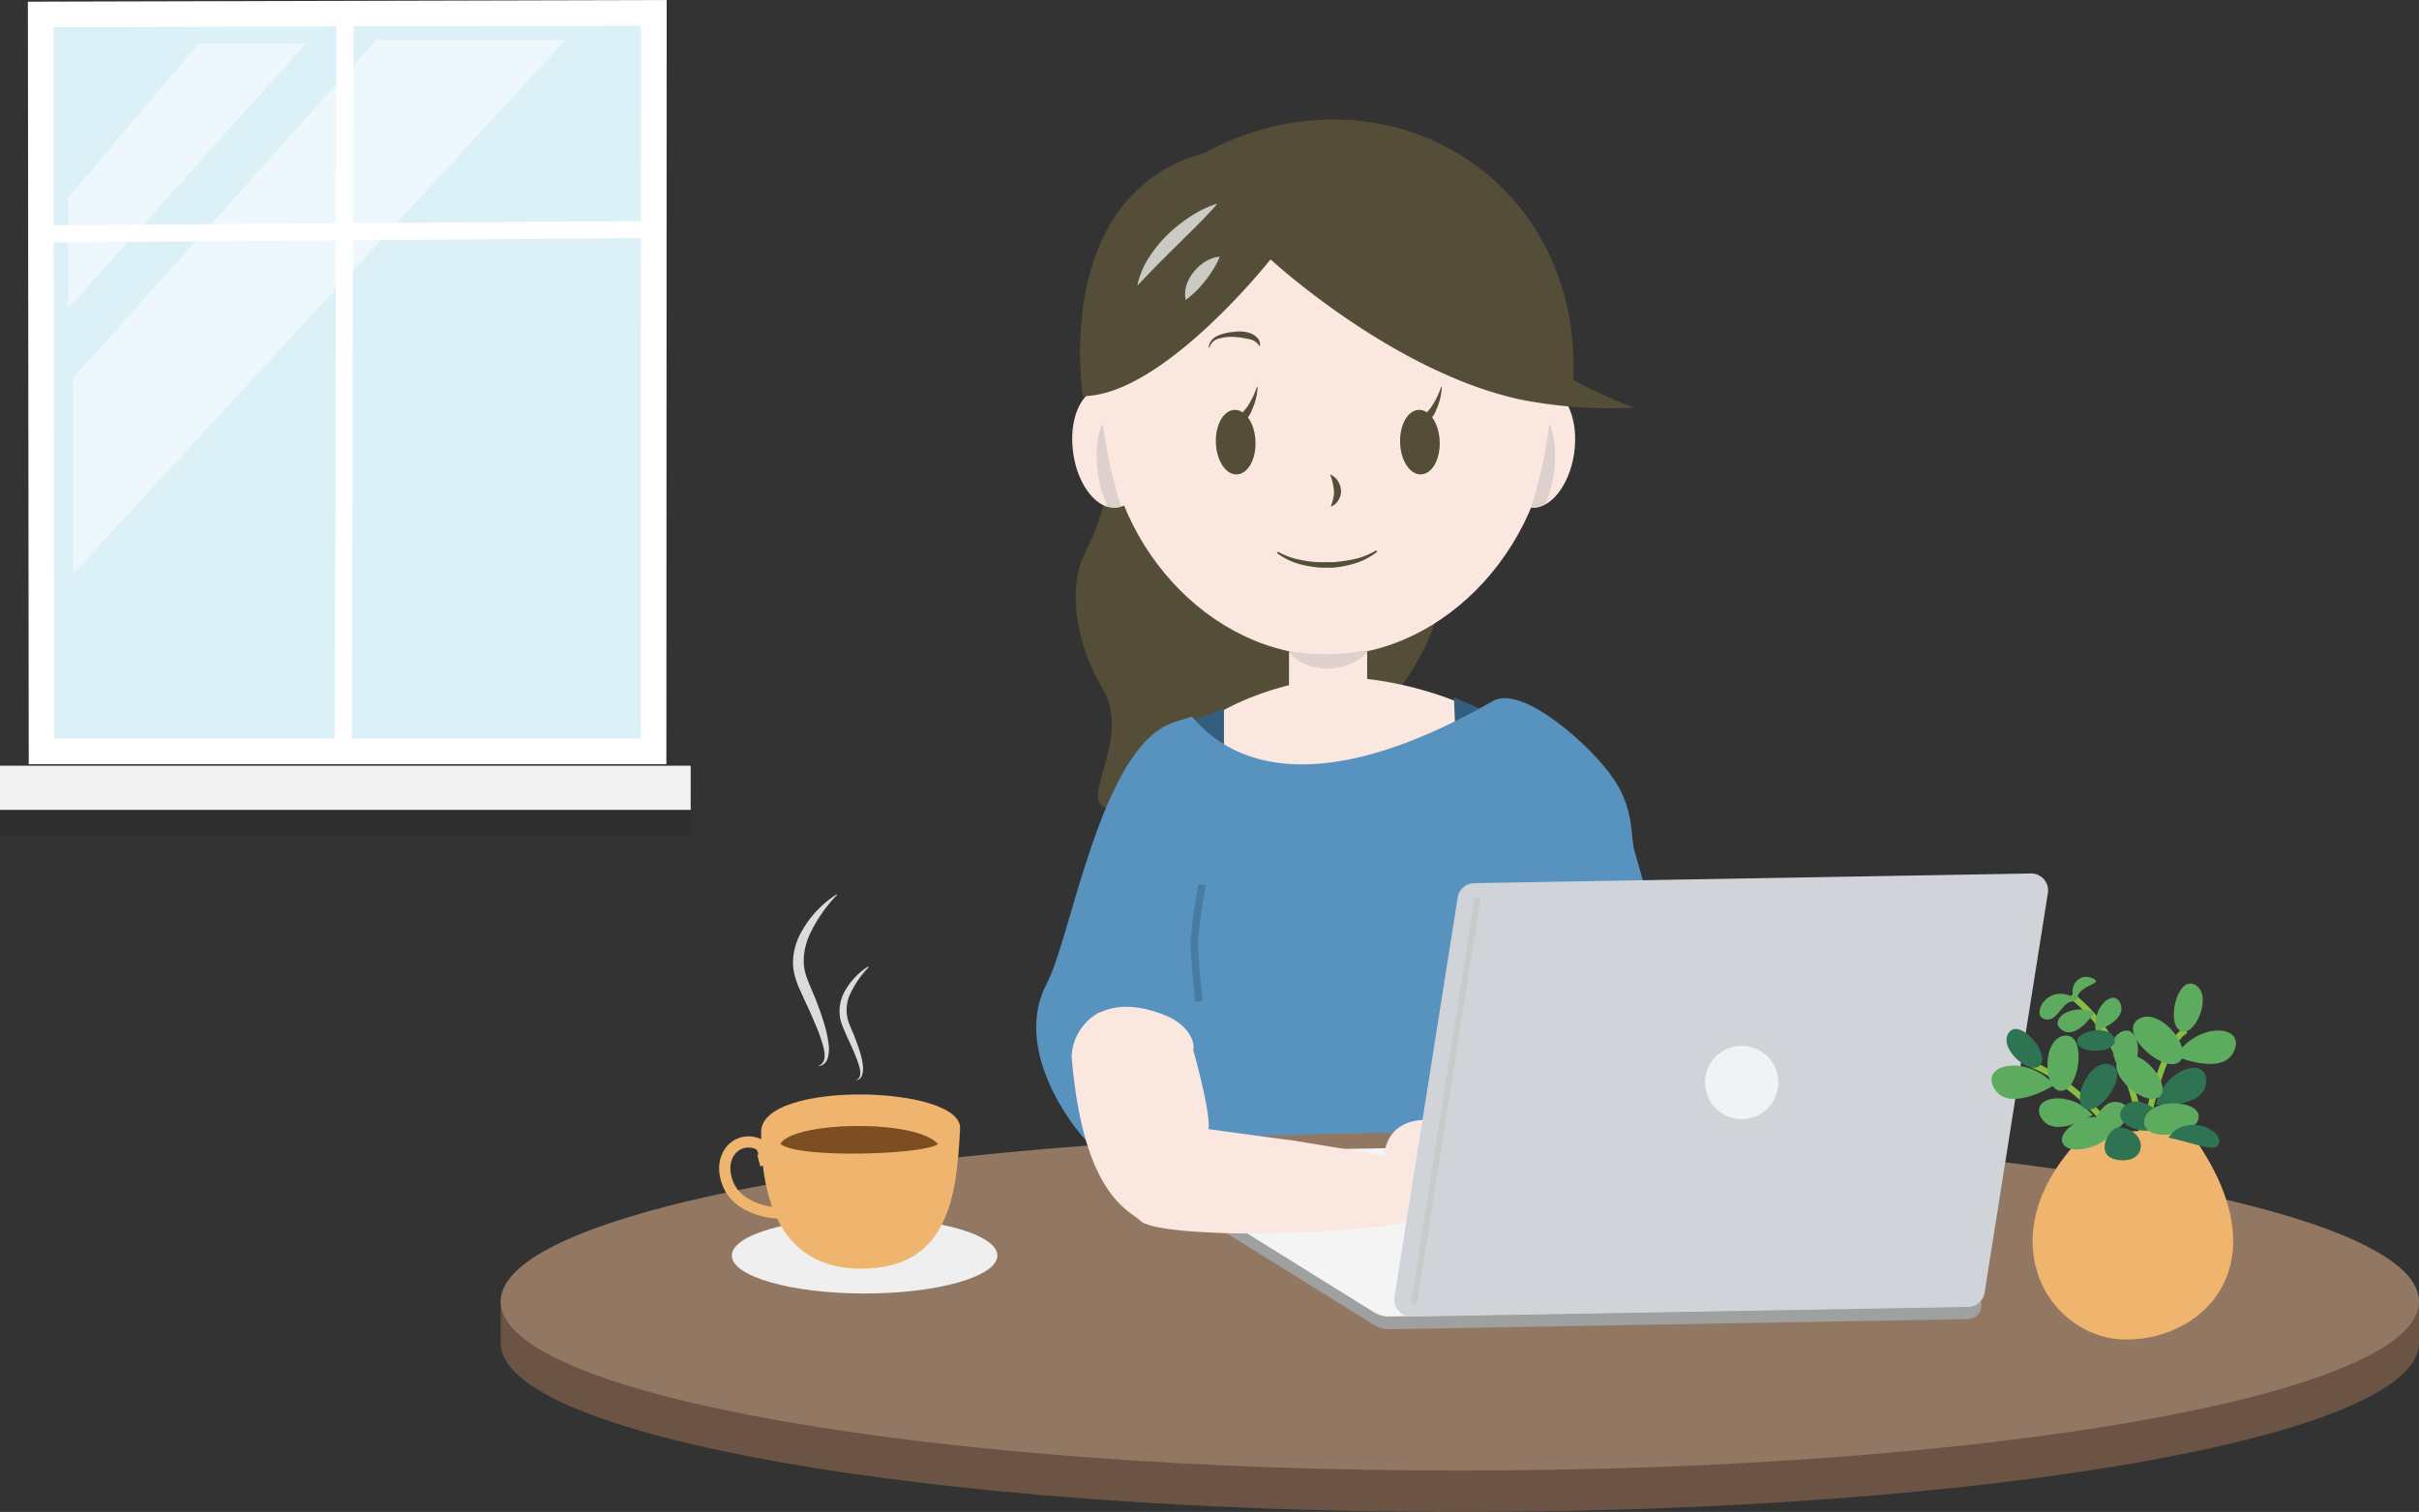
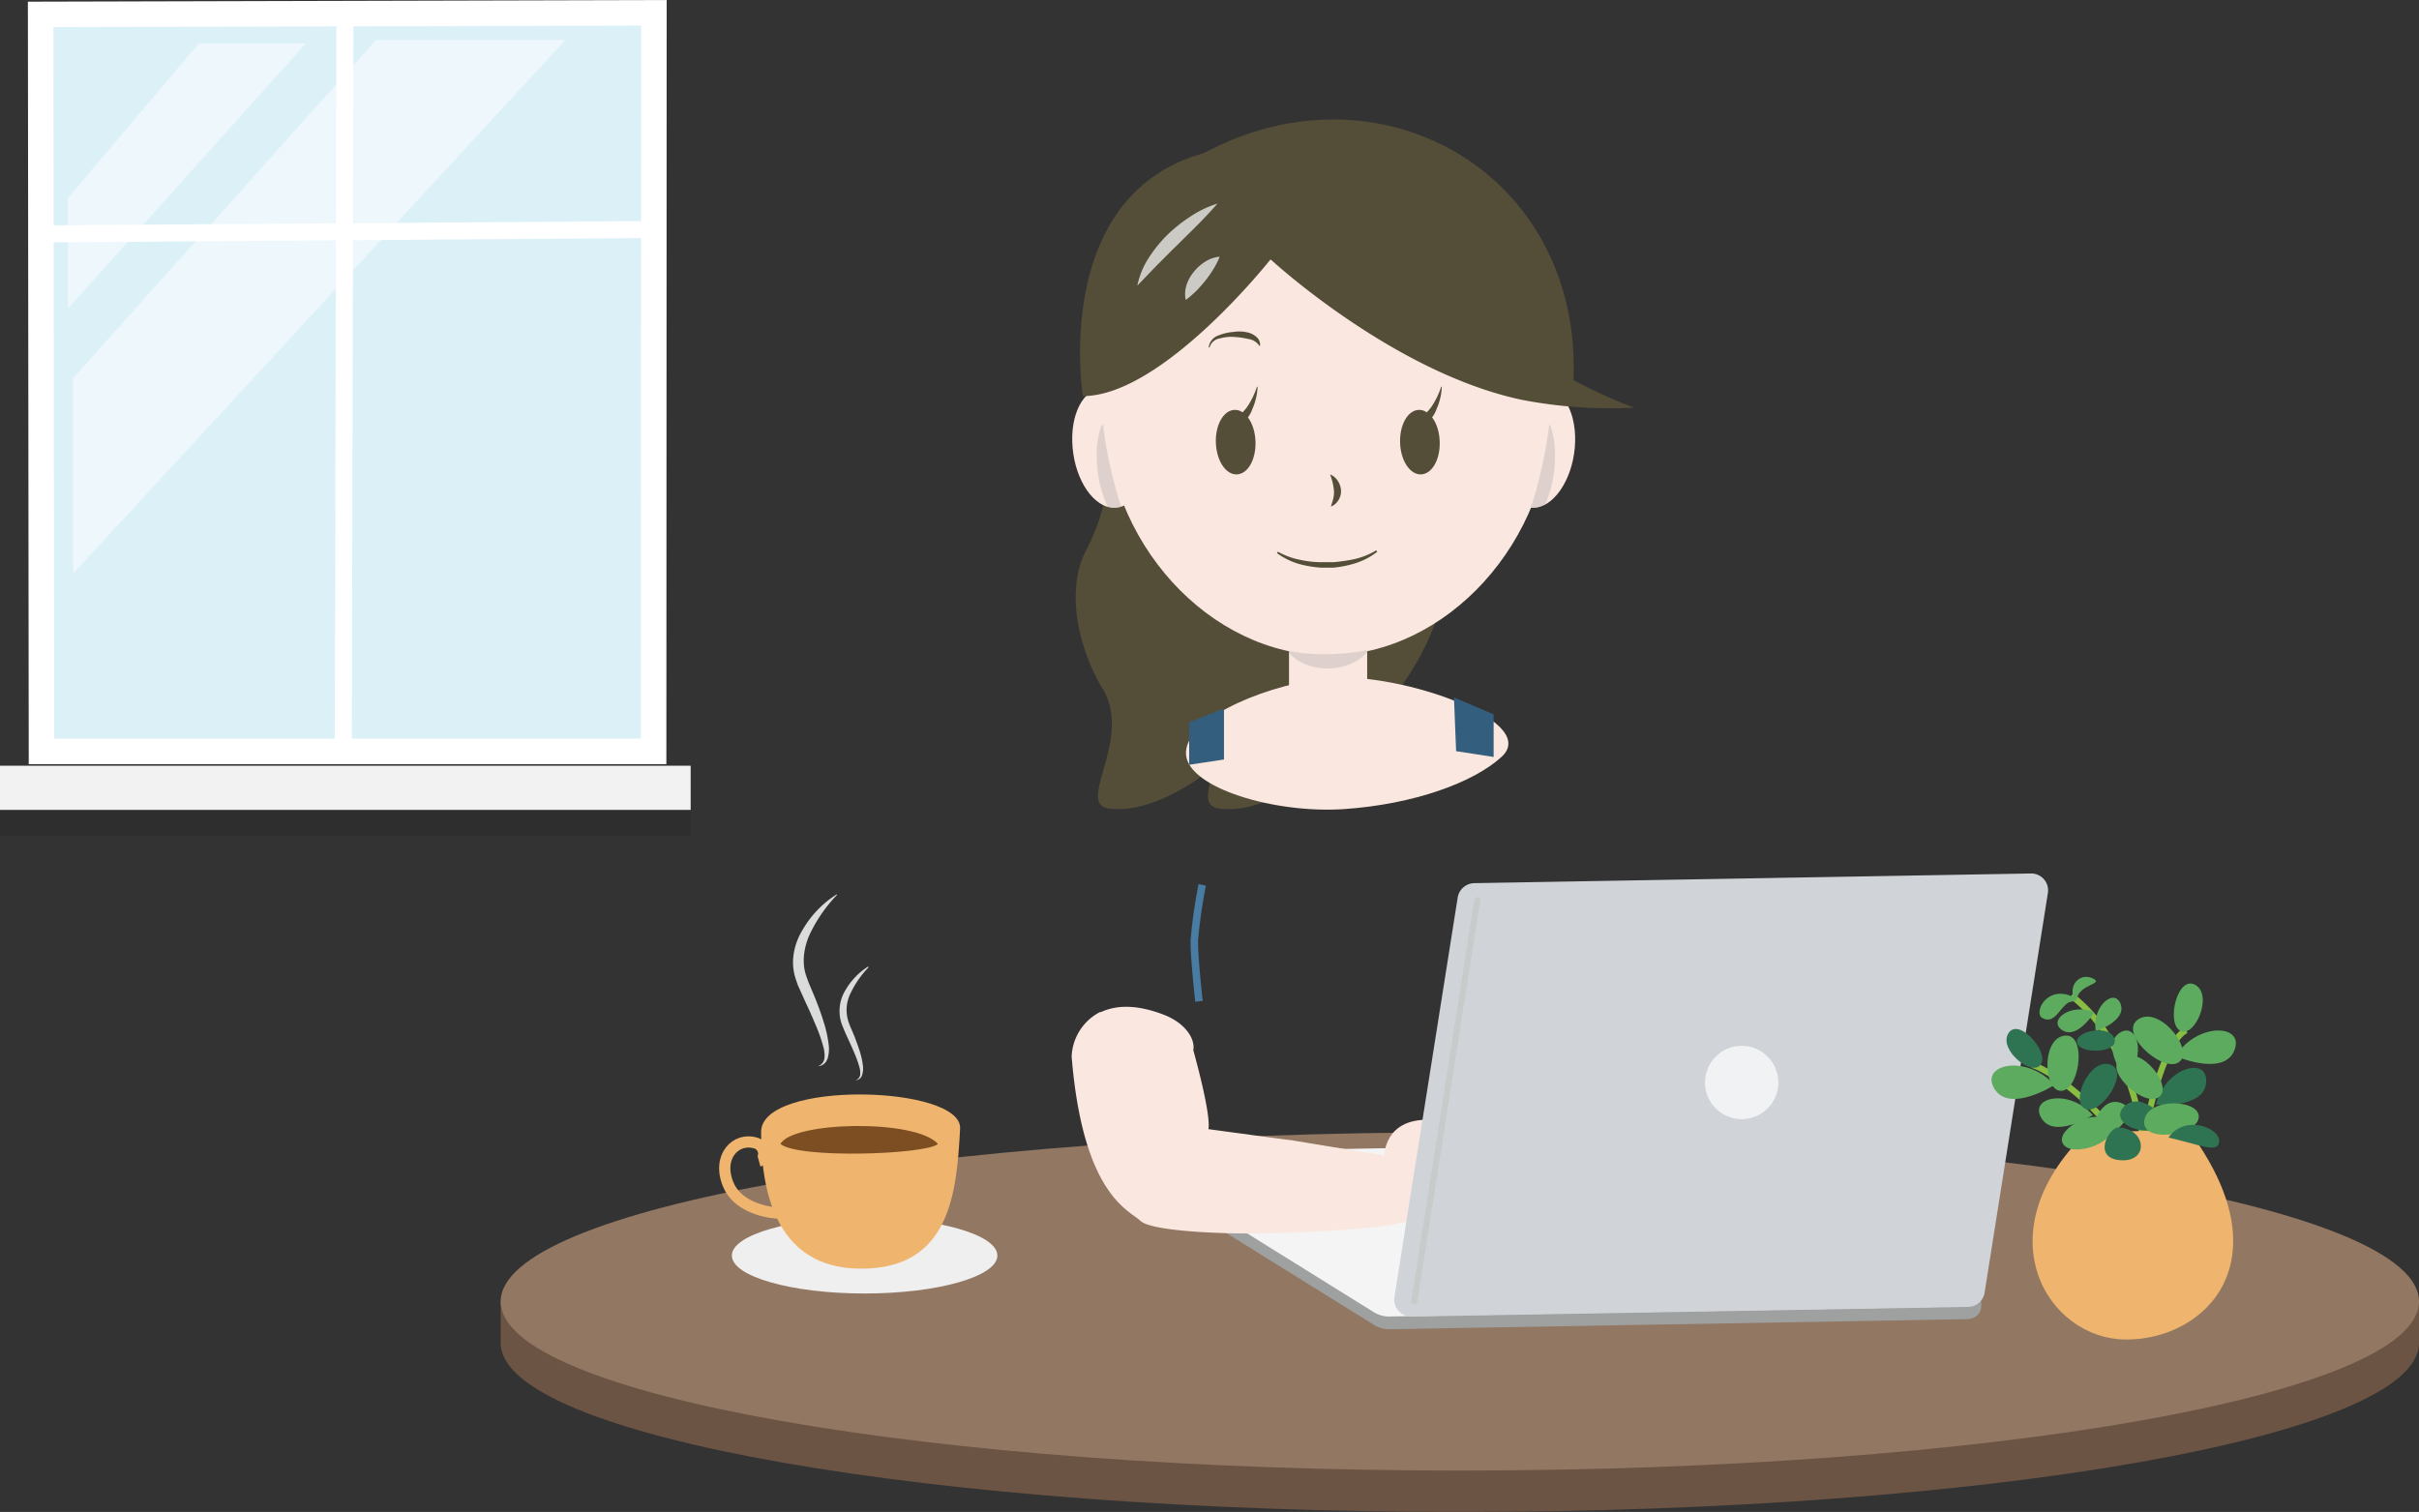
<svg xmlns="http://www.w3.org/2000/svg" viewBox="0 0 322.5 201.62">
  <rect x="0" y="0" width="322.5" height="201.62" fill="#333333" stroke="none" />
  <defs>
    <style>.cls-1,.cls-18,.cls-22,.cls-31{fill:none;}.cls-2{isolation:isolate;}.cls-3{fill:#544e38;}.cls-4{fill:#fae7e0;}.cls-5{fill:#335e7d;}.cls-6{fill:#5893c0;}.cls-35,.cls-7{opacity:0.7;}.cls-26,.cls-35,.cls-8{fill:#fff;}.cls-9{clip-path:url(#clip-path);}.cls-10{opacity:0.3;mix-blend-mode:multiply;}.cls-11{fill:#9f9fa0;}.cls-12{clip-path:url(#clip-path-2);}.cls-13{fill:#6c5444;}.cls-14{fill:#927762;}.cls-15{fill:#efefef;}.cls-16{fill:#efb46d;}.cls-17{fill:#7d4e22;}.cls-18{stroke:#efb46d;stroke-width:1.5px;}.cls-18,.cls-22,.cls-25,.cls-27,.cls-31{stroke-miterlimit:10;}.cls-19,.cls-34{fill:#9fa0a0;}.cls-20{fill:#f4f4f4;}.cls-21{fill:#d0d3d7;}.cls-22{stroke:#487ca3;}.cls-23{opacity:0.1;}.cls-24{fill:#040000;}.cls-25{fill:#dcf0f8;stroke-width:3.4px;}.cls-25,.cls-27{stroke:#fff;}.cls-26{opacity:0.5;}.cls-27{fill:#e3f2f7;stroke-width:2.27px;}.cls-28{fill:#f2f2f3;}.cls-29{fill:#dadbdb;}.cls-30{clip-path:url(#clip-path-3);}.cls-31{stroke:#87bd42;stroke-width:0.82px;}.cls-32{fill:#5dab5f;}.cls-33{fill:#2f7452;}.cls-34{stroke:#c9caca;stroke-linecap:round;stroke-linejoin:round;stroke-width:0.8px;}</style>
    <clipPath id="clip-path">
      <path id="SVGID" class="cls-1" d="M147.1,51.69c1.07-17.35,14-31.07,29.72-31.07s28.7,13.78,29.72,31.19c2.27.61,3.76,3.9,3.41,7.91-.39,4.44-2.88,8-5.56,8a2.92,2.92,0,0,1-.5-.09C199,79.31,188.32,87.43,176.82,87.43s-22.33-8.2-27.15-19.93a3,3,0,0,1-1.14.26c-2.68,0-5.16-3.6-5.55-8S144.43,51.72,147.1,51.69Z" />
    </clipPath>
    <clipPath id="clip-path-2">
      <rect class="cls-1" x="66.75" y="145.95" width="255.75" height="55.68" />
    </clipPath>
    <clipPath id="clip-path-3">
      <rect class="cls-1" x="265.51" y="130.26" width="32.57" height="48.37" />
    </clipPath>
  </defs>
  <title>img_remote_work04_3</title>
  <g class="cls-2">
    <g id="レイヤー_2" data-name="レイヤー 2">
      <g id="レイヤー_1-2" data-name="レイヤー 1">
        <path class="cls-3" d="M147.9,61.57a27.08,27.08,0,0,1-3.1,11.82c-2.89,5.54-.84,13.45,2.19,18.43,4.11,6.77-3.65,15.36.84,16,13.3,1.84,37.72-27.07,27.15-35.66C168.94,67.24,160.12,56.52,147.9,61.57Z" />
        <path class="cls-3" d="M162.57,61.57a27.08,27.08,0,0,1-3.1,11.82c-2.89,5.54-.83,13.45,2.2,18.43,4.11,6.77-3.66,15.36.83,16,13.31,1.84,37.73-27.07,27.16-35.66C183.61,67.24,174.8,56.52,162.57,61.57Z" />
        <path class="cls-4" d="M200.25,59.72c-.39,4.44,1.47,8,4.14,8s5.17-3.6,5.56-8-1.47-8-4.15-8S200.63,55.28,200.25,59.72Z" />
        <path class="cls-4" d="M143,59.72c.39,4.44,2.87,8,5.55,8s4.54-3.6,4.15-8-2.87-8-5.55-8S142.59,55.28,143,59.72Z" />
        <path class="cls-4" d="M176.12,90.5c-8.73,1.29-18.34,5.7-18,10.14s11.83,7.89,21.11,7.25,17.28-3.55,21-7C205.51,95.92,185.32,89.15,176.12,90.5Z" />
        <polygon class="cls-5" points="163.18 101.28 158.54 101.98 158.54 96.31 163.18 94.48 163.18 101.28" />
        <polygon class="cls-5" points="194.13 100.17 199.13 100.94 199.13 95.26 193.84 93 194.13 100.17" />
-         <path class="cls-6" d="M158.84,95.58c.79.07,9.41,15.59,40.29-2.15,3.9-2.08,13,6,16,10.44,2.73,4,2.26,7.55,2.73,9.44L229,151.94l-46.15,7L146.1,153.2c-.35.52-11.87-11.94-6.56-22,3.3-6.26,7.21-31.65,16.9-34.86" />
        <rect class="cls-4" x="171.85" y="77.43" width="10.42" height="17.04" />
        <path class="cls-4" d="M147.23,54c0,18.45,14.2,33.4,29.83,33.4s29.82-15,29.82-33.4-13.35-33.41-29.82-33.41S147.23,35.58,147.23,54Z" />
        <path class="cls-3" d="M177.32,63.26a2.27,2.27,0,0,1,1,.81,2.57,2.57,0,0,1,.46,1.29,2.23,2.23,0,0,1-.34,1.34,2.12,2.12,0,0,1-1,.86c.11-.44.26-.79.32-1.14a3.18,3.18,0,0,0,.08-1A7.87,7.87,0,0,0,177.32,63.26Z" />
        <path class="cls-3" d="M192.22,51.55a8,8,0,0,1-.7,3,3.87,3.87,0,0,1-.8,1.35,2.76,2.76,0,0,1-1.39.76l-.05-.07a9.56,9.56,0,0,1,.73-1.29c.24-.39.6-.7.86-1.1a10.68,10.68,0,0,0,1.26-2.61Z" />
        <path class="cls-3" d="M167.66,51.55a8,8,0,0,1-.7,3,3.84,3.84,0,0,1-.79,1.35,2.79,2.79,0,0,1-1.4.76l-.05-.08a10.07,10.07,0,0,1,.73-1.28c.24-.4.6-.7.86-1.1a10.68,10.68,0,0,0,1.26-2.61Z" />
        <path class="cls-3" d="M193.14,46.33a1.71,1.71,0,0,0-1.35-1.2,6,6,0,0,0-1.93-.2,12.15,12.15,0,0,0-1.88.27,2.06,2.06,0,0,0-1.48.92h-.09a1.3,1.3,0,0,1,.37-1.08,2.55,2.55,0,0,1,1-.63,4.74,4.74,0,0,1,2.14-.15,6.79,6.79,0,0,1,2.06.48,1.93,1.93,0,0,1,1.28,1.6Z" />
        <path class="cls-3" d="M161.14,46.34a1.91,1.91,0,0,1,1.28-1.6,6.73,6.73,0,0,1,2.05-.48,4.78,4.78,0,0,1,2.15.15,2.63,2.63,0,0,1,1,.63,1.3,1.3,0,0,1,.36,1.08h-.08a2.1,2.1,0,0,0-1.49-.92,12,12,0,0,0-1.87-.27,5.9,5.9,0,0,0-1.93.2,1.69,1.69,0,0,0-1.35,1.2Z" />
        <path class="cls-3" d="M191.94,58.86c.09,2.37-1,4.34-2.48,4.4s-2.72-1.83-2.8-4.2,1-4.34,2.48-4.4S191.86,56.49,191.94,58.86Z" />
        <path class="cls-3" d="M167.38,58.86c.09,2.38-1,4.34-2.48,4.4s-2.71-1.83-2.8-4.2,1-4.34,2.48-4.4S167.3,56.49,167.38,58.86Z" />
        <path class="cls-3" d="M206.58,51.81a7.79,7.79,0,0,1,3,1.48c3-29.13-24.78-45.92-49.07-32.87-20.44,5.62-16.14,32.4-16.14,32.4,10.61,0,25-18.21,25-18.21C192,42.16,201,49,201,49S206.56,52.16,206.58,51.81Z" />
        <g class="cls-7">
          <path class="cls-8" d="M162.31,27.15c-1.73,2-3.56,3.74-5.34,5.51-.91.87-1.77,1.77-2.67,2.65l-2.67,2.78a10.74,10.74,0,0,1,1.51-3.69,18.18,18.18,0,0,1,2.5-3.09,20.29,20.29,0,0,1,3.09-2.45A13.89,13.89,0,0,1,162.31,27.15Z" />
        </g>
        <g class="cls-7">
          <path class="cls-8" d="M162.61,34.23A10.73,10.73,0,0,1,161.7,36a15.82,15.82,0,0,1-1,1.42c-.37.45-.73.88-1.15,1.31A13.32,13.32,0,0,1,158.08,40a3.87,3.87,0,0,1,.13-2.06,5.48,5.48,0,0,1,1-1.75,5.92,5.92,0,0,1,1.48-1.3A4.23,4.23,0,0,1,162.61,34.23Z" />
        </g>
        <g class="cls-9">
          <g class="cls-10">
            <path class="cls-11" d="M206.67,56.69a11.65,11.65,0,0,1,.65,4.24,18.36,18.36,0,0,1-.14,2.1c-.11.69-.25,1.38-.42,2.06s-.42,1.35-.67,2a14.53,14.53,0,0,1-1,1.92A7.79,7.79,0,0,1,202,72.1l-.14-.12a14.29,14.29,0,0,0,1.91-3.52,30.72,30.72,0,0,0,1.22-3.85,56.23,56.23,0,0,0,1.54-7.94Z" />
          </g>
          <g class="cls-10">
            <path class="cls-11" d="M147.06,56.67a54.87,54.87,0,0,0,1.55,7.94,30.68,30.68,0,0,0,1.21,3.85A14.33,14.33,0,0,0,151.74,72l-.15.12A7.83,7.83,0,0,1,148.45,69a13.42,13.42,0,0,1-1-1.92c-.26-.66-.48-1.34-.68-2s-.3-1.37-.41-2.06a18.37,18.37,0,0,1-.15-2.1,11.87,11.87,0,0,1,.65-4.24Z" />
          </g>
        </g>
        <g class="cls-10">
          <path class="cls-11" d="M182.29,86.93a5.84,5.84,0,0,1-2.46,1.69,7.94,7.94,0,0,1-5.52.07A5.61,5.61,0,0,1,171.83,87l0-.19c.86.14,1.72.28,2.58.35a32.35,32.35,0,0,0,5.21-.07c.86-.09,1.73-.21,2.58-.37Z" />
        </g>
        <path class="cls-3" d="M169.42,34.61s16.22,15,33.34,18.68a62,62,0,0,0,15.12,1.07S203.76,49.49,196.24,40C188,29.6,188.86,25.45,169.42,34.61Z" />
        <path class="cls-3" d="M183.62,73.57l-.14-.18a10,10,0,0,1-3,1.19,23,23,0,0,1-2.71.39l-1.67,0a13.21,13.21,0,0,1-2.73-.31,9.94,9.94,0,0,1-3-1.09l-.13.18a9.22,9.22,0,0,0,3,1.47,14.45,14.45,0,0,0,2.93.48l1.58,0a14.57,14.57,0,0,0,2.91-.58A9.2,9.2,0,0,0,183.62,73.57Z" />
        <g class="cls-12">
          <path class="cls-13" d="M322.5,179.08c0,12.45-57.25,22.54-127.87,22.54S66.75,191.53,66.75,179.08v-5.67H322.5Z" />
          <path class="cls-14" d="M322.5,173.56c0,12.45-57.25,22.54-127.87,22.54S66.75,186,66.75,173.56,124,151,194.63,151s127.87,10.1,127.87,22.54" />
          <path class="cls-15" d="M97.57,167.43c0,2.79,7.93,5.06,17.7,5.06s17.7-2.27,17.7-5.06-7.93-5.06-17.7-5.06-17.7,2.27-17.7,5.06" />
          <path class="cls-16" d="M128,150.5c.3-5.77-26.53-6.52-26.53.45s1.48,18.23,13.34,18.23S127.55,159.1,128,150.5" />
          <path class="cls-17" d="M104.05,152.55c2.4,2,19.42,1.41,21,0-3-3.39-19.43-3-21,0" />
          <path class="cls-18" d="M101.18,154.83c1-.27.81-2-.37-2.39-2.67-.86-5.27,1.77-3.72,5.52,1.13,2.75,4.53,3.67,6.55,3.8" />
        </g>
        <path class="cls-19" d="M262.18,175.91l-77,1.35a3.86,3.86,0,0,1-2.07-.63L156.85,160.3c-2.65-1.66-2.67-5,0-5l77-1.35a4,4,0,0,1,2.07.63l26.22,16.34C264.81,172.56,264.83,175.87,262.18,175.91Z" />
        <path class="cls-20" d="M262.15,174.21l-77,1.35a3.86,3.86,0,0,1-2.07-.63L156.82,158.6c-2.65-1.66-2.67-5,0-5l77-1.35a3.86,3.86,0,0,1,2.07.63l26.22,16.34C264.78,170.86,264.8,174.17,262.15,174.21Z" />
        <path class="cls-4" d="M146.57,135a7,7,0,0,0-3.7,5.88c1.51,18.57,7.73,20.51,9.16,21.91s10.59,1.68,13.56,1.69c6,0,21.08-.48,22.85-2.06l-.68-9.38c1.3-1.16-3.11,2.58-3.43,1,0,0-14.46-2.35-12.17-2s-11.07-1.47-11.07-1.47.58-1.11-2-10.53c.27-1.46-1-3.61-4-4.75s-5.83-1.44-8.24-.36Z" />
        <path class="cls-4" d="M184.52,154.58s-.33-5.91,6.91-5.2c2.86,9.44,1.37,10.19,1.37,10.19h-9.11Z" />
        <path class="cls-21" d="M262.38,174.28l-74.2,1.29A2.27,2.27,0,0,1,185.9,173l8.44-53.32a2.28,2.28,0,0,1,2.2-1.91l74.21-1.29a2.25,2.25,0,0,1,2.27,2.62l-8.44,53.32A2.27,2.27,0,0,1,262.38,174.28Z" />
        <path class="cls-22" d="M160.28,118a69.18,69.18,0,0,0-1.05,7.34c-.06,2.19.62,8.19.62,8.19" />
        <g class="cls-23">
          <rect class="cls-24" y="105.55" width="92.08" height="5.89" />
        </g>
        <polygon class="cls-25" points="87.14 100.2 5.53 100.2 5.42 1.92 87.18 1.71 87.14 100.2" />
        <polygon class="cls-26" points="26.5 5.79 9.05 26.41 9.05 41.15 40.78 5.79 26.5 5.79" />
        <polygon class="cls-26" points="50.13 5.33 9.73 50.44 9.73 76.51 75.39 5.33 50.13 5.33" />
        <line class="cls-27" x1="5.84" y1="31.19" x2="86" y2="30.61" />
        <line class="cls-27" x1="45.99" y1="1.93" x2="45.77" y2="99.86" />
        <rect class="cls-28" y="102.11" width="92.08" height="5.89" />
        <path class="cls-29" d="M111.59,119.34A19.65,19.65,0,0,0,108,124.5a8.89,8.89,0,0,0-.81,2.88,7.82,7.82,0,0,0,0,1.45,6.73,6.73,0,0,0,.33,1.41l.25.69.31.75.63,1.5c.39,1,.77,2,1.09,3.07a15.93,15.93,0,0,1,.7,3.25,4.54,4.54,0,0,1-.18,1.71l-.21.4a3.22,3.22,0,0,1-.32.32,3.37,3.37,0,0,1-.38.19l-.41.08a1.33,1.33,0,0,0,.92-1.1,4.23,4.23,0,0,0-.15-1.49,21,21,0,0,0-1.06-3c-.42-1-.85-2-1.3-2.92l-.66-1.47-.33-.73c-.11-.26-.2-.55-.3-.83a7.85,7.85,0,0,1-.37-1.73,7.48,7.48,0,0,1,.07-1.77A8.68,8.68,0,0,1,107,124a13.69,13.69,0,0,1,4.55-4.74Z" />
        <path class="cls-29" d="M115.79,129a13,13,0,0,0-2.37,3.4,5,5,0,0,0-.32,3.79c.18.58.53,1.29.78,1.93s.51,1.34.72,2a10.19,10.19,0,0,1,.46,2.14,3.13,3.13,0,0,1-.13,1.13.92.92,0,0,1-.86.65.86.86,0,0,0,.61-.72,2.79,2.79,0,0,0-.1-1,14.69,14.69,0,0,0-.7-1.95c-.54-1.31-1.17-2.5-1.7-3.92a5.35,5.35,0,0,1,.55-4.44,9.18,9.18,0,0,1,3-3.12Z" />
        <g class="cls-30">
          <path class="cls-31" d="M270.94,142c2.89.85,10,6.54,11.62,10.6" />
          <path class="cls-31" d="M291.45,137.39c-3,1.4-5.85,12.78-6.08,19.1" />
          <path class="cls-31" d="M286.3,157.5c-.15-3.74-1.25-17.93-10.13-24.71" />
          <path class="cls-16" d="M278.05,151.11l13.62-.55c13.08,17.44,2.46,28.07-8.17,28.07s-19.07-14.17-5.45-27.52" />
          <path class="cls-32" d="M279,148.69c-3.09-3.55-8.57-2.43-6.84.42s6.84-.42,6.84-.42" />
          <path class="cls-32" d="M279.22,135c-3.08-1.34-6.28,1.05-4.29,2.37s4.29-2.37,4.29-2.37" />
          <path class="cls-32" d="M279.41,137.51c-.57-3.32,2.52-5.85,3.32-3.6s-3.32,3.6-3.32,3.6" />
          <path class="cls-32" d="M278.54,151.71c4.21.16,6.85-4.09,3.93-4.72s-3.93,4.72-3.93,4.72" />
          <path class="cls-32" d="M283.36,143.87c2.95-3,1.58-7.81-.85-6.08s.85,6.08.85,6.08" />
          <path class="cls-32" d="M273.89,144.69c-3.61-4.14-10-2.84-8,.49s8-.49,8-.49" />
          <path class="cls-33" d="M278.24,147.93c-2.44-.5.2-6.79,3-6s-.87,6.46-3,6" />
          <path class="cls-33" d="M277,139.25c-.86-1.59,4-2.79,4.85-.86s-4.08,2.27-4.85.86" />
          <path class="cls-32" d="M275.18,152.72c-1.66-1.86,4.2-5.34,6-3s-4.54,4.67-6,3" />
          <path class="cls-32" d="M275.1,145.42c-2.61.69-3.09-6.68,0-7.29s2.28,6.67,0,7.29" />
          <path class="cls-33" d="M272.15,141.82c-1,2-5.74-1.78-4.41-4s5.31,2.27,4.41,4" />
          <path class="cls-33" d="M287.43,147.31c1.17-4.9,6.92-6.57,6.7-3s-6.7,3-6.7,3" />
          <path class="cls-33" d="M289.41,149.92c-3.91,2.26-8.53-.46-6.07-2.51s6.07,2.51,6.07,2.51" />
          <path class="cls-32" d="M290.06,140.84c2.85-4.57,9.26-4.3,7.82-.76s-7.82.76-7.82.76" />
          <path class="cls-32" d="M287.63,146.41c2.4-1.16-2-7-4.72-5.45s2.59,6.48,4.72,5.45" />
          <path class="cls-32" d="M293.1,149.21c.65-2.59-6.64-3-7.21.12s6.64,2.17,7.21-.12" />
          <path class="cls-32" d="M290.29,141.76c2.6-1.25-2.13-7.59-5.09-5.91s2.78,7,5.09,5.91" />
          <path class="cls-32" d="M290.54,137.37c1.93,1.36,4.57-4.55,2.19-6s-3.9,4.79-2.19,6" />
          <path class="cls-33" d="M282.4,150.35c-1.24,0-3.53,4.11.32,4.37s3.43-4.26-.32-4.37" />
          <path class="cls-33" d="M289.1,151.69c2.19-3.11,6.79-1.31,6.76.46s-2.54.5-6.76-.46" />
          <path class="cls-32" d="M276.21,133.57c-1.41.07-2.07,3.23-3.94,2.18-1.19-.67.58-4.48,4.13-2.81-.51-1.91,1.13-3.23,2.65-2.45s-2,.74-2.18,2.84" />
        </g>
        <line class="cls-34" x1="196.95" y1="120.02" x2="188.55" y2="173.58" />
        <circle class="cls-35" cx="232.2" cy="144.35" r="4.89" />
      </g>
    </g>
  </g>
</svg>